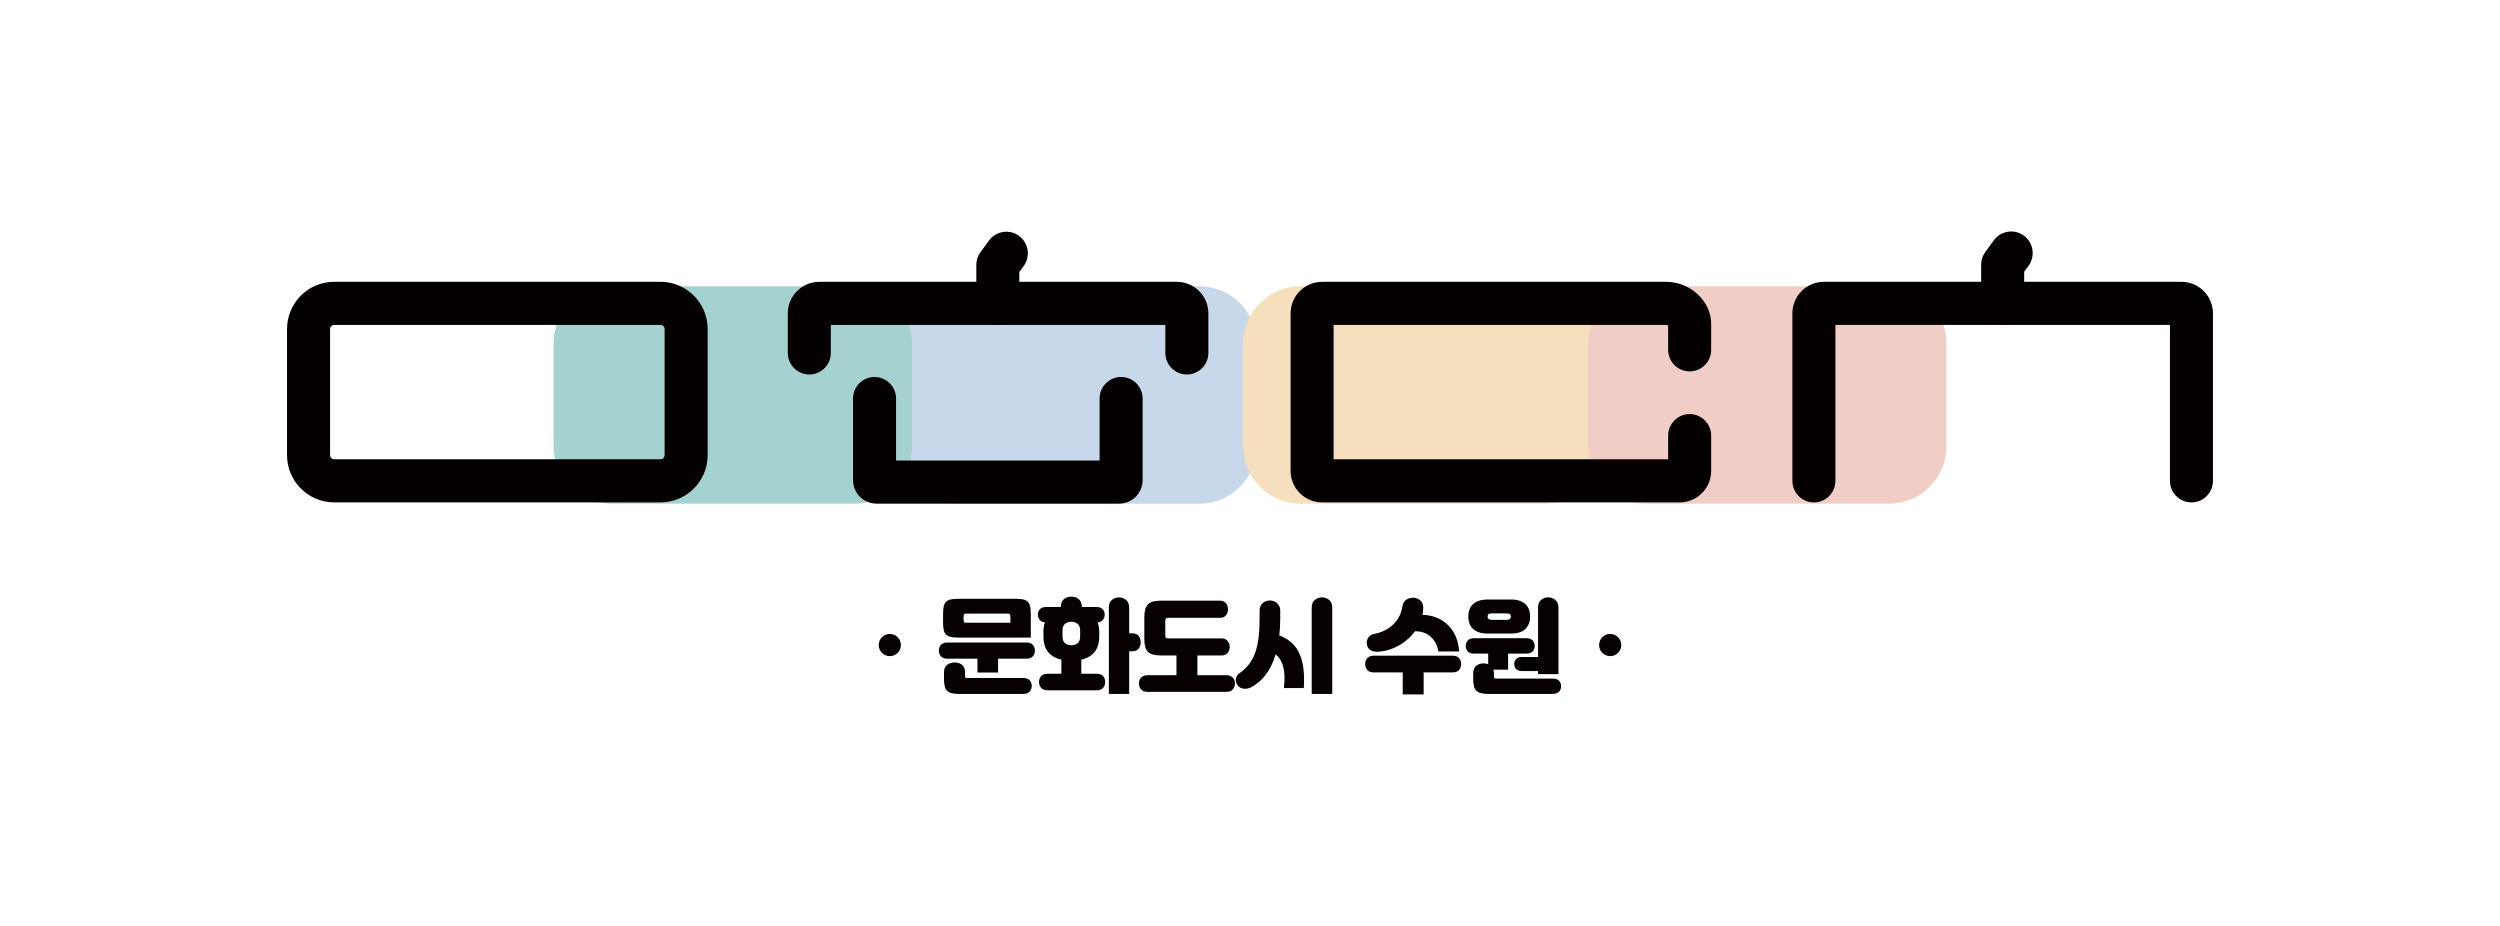
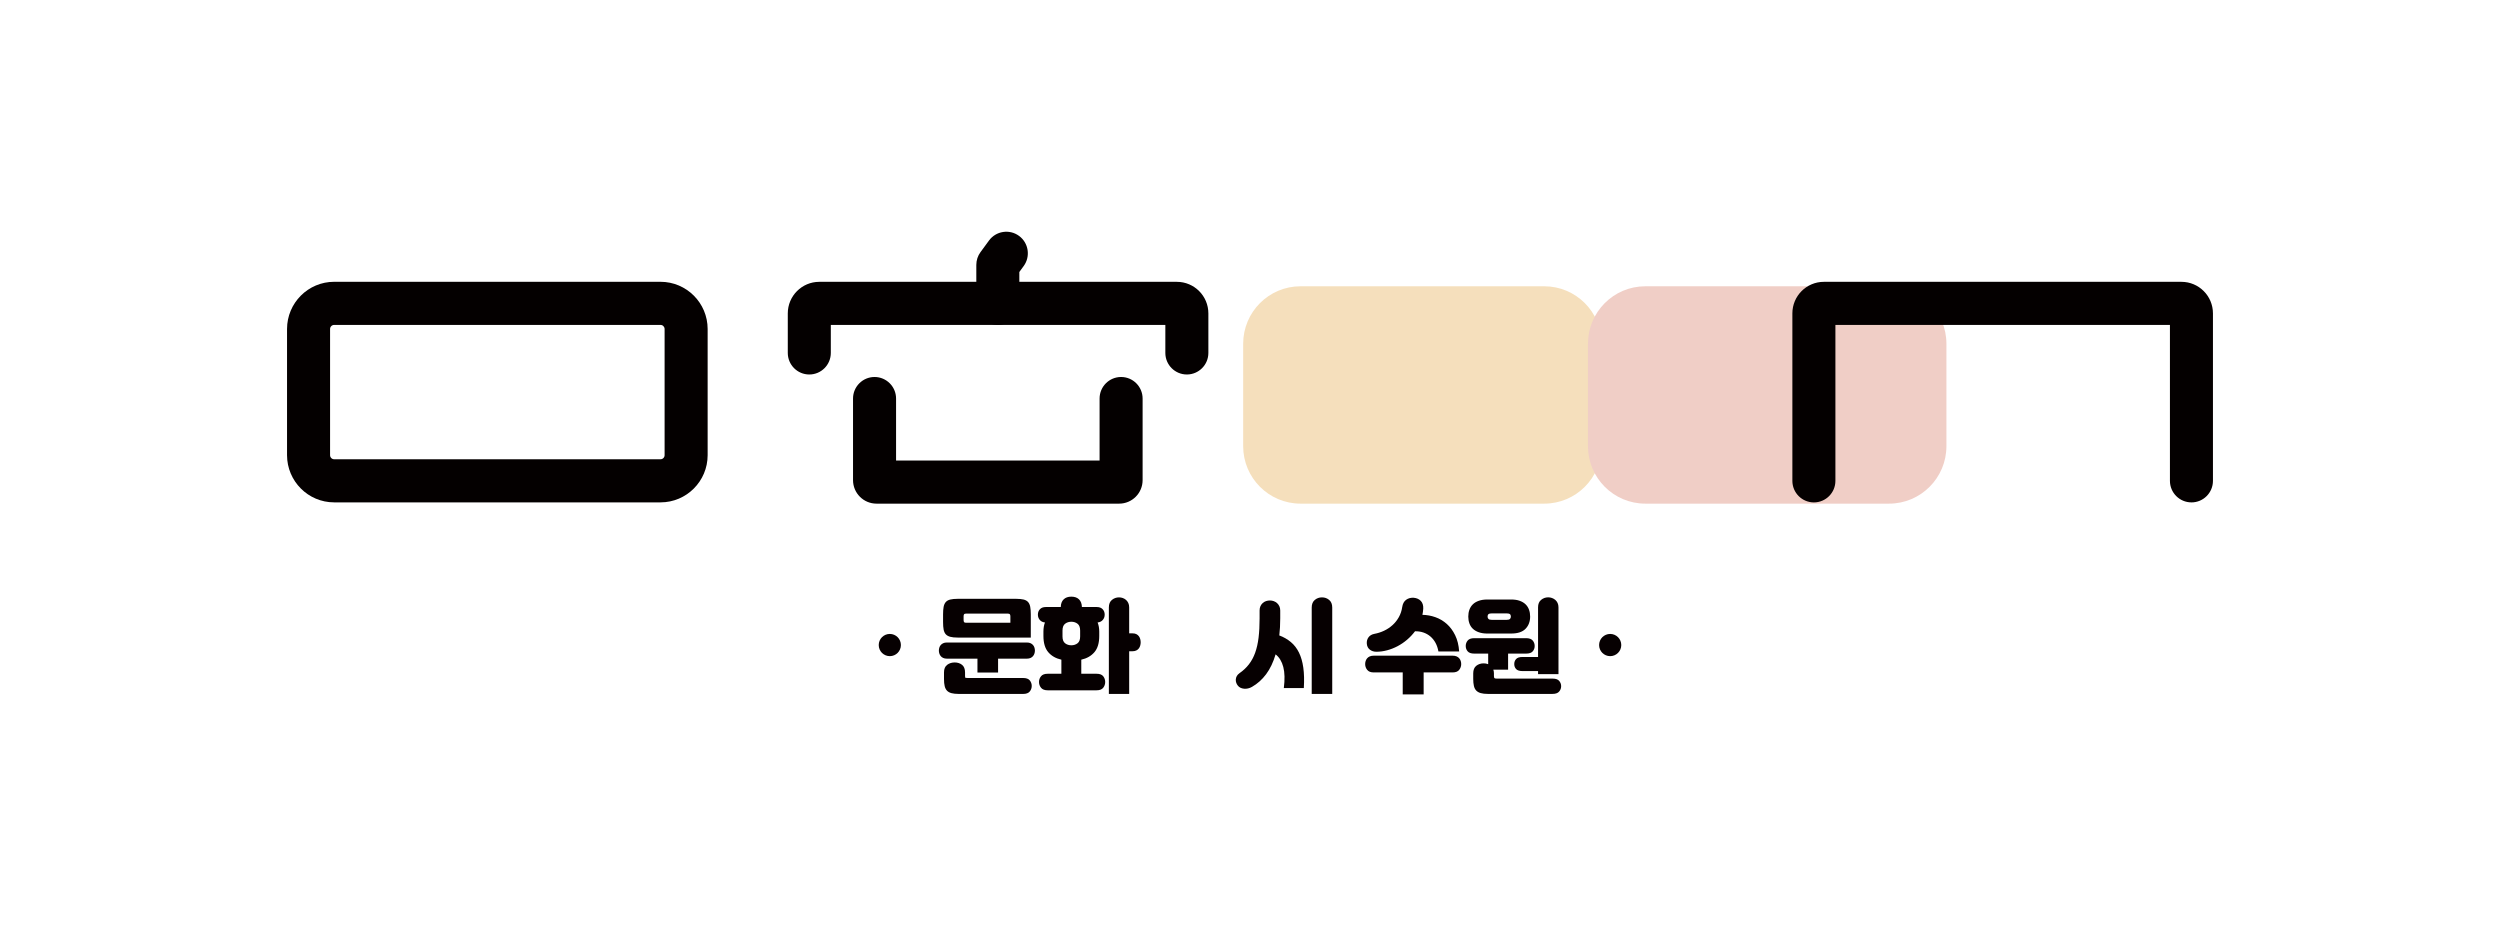
<svg xmlns="http://www.w3.org/2000/svg" width="270" height="100" viewBox="0 0 270 100" fill="none">
-   <path d="M129.542 30.918H103.22C99.798 30.918 97.024 33.698 97.024 37.127V48.184C97.024 51.613 99.798 54.393 103.22 54.393H129.542C132.963 54.393 135.737 51.613 135.737 48.184V37.127C135.737 33.698 132.963 30.918 129.542 30.918Z" fill="#C8D8EB" />
  <path d="M166.779 30.918H140.458C137.036 30.918 134.262 33.698 134.262 37.127V48.184C134.262 51.613 137.036 54.393 140.458 54.393H166.779C170.201 54.393 172.975 51.613 172.975 48.184V37.127C172.975 33.698 170.201 30.918 166.779 30.918Z" fill="#F5DFBC" />
-   <path d="M92.303 30.918H65.982C62.56 30.918 59.786 33.698 59.786 37.127V48.184C59.786 51.613 62.56 54.393 65.982 54.393H92.303C95.725 54.393 98.499 51.613 98.499 48.184V37.127C98.499 33.698 95.725 30.918 92.303 30.918Z" fill="#A3D2D0" />
  <path d="M204.017 30.918H177.695C174.274 30.918 171.5 33.698 171.5 37.127V48.184C171.5 51.613 174.274 54.393 177.695 54.393H204.017C207.439 54.393 210.213 51.613 210.213 48.184V37.127C210.213 33.698 207.439 30.918 204.017 30.918Z" fill="#F0CEC6" />
  <path d="M71.337 54.256H36.087C33.283 54.256 31 51.969 31 49.158V35.531C31 32.72 33.282 30.434 36.087 30.434H71.338C74.142 30.434 76.425 32.72 76.425 35.531V49.158C76.425 51.969 74.144 54.256 71.338 54.256H71.337ZM36.087 35.091C35.845 35.091 35.648 35.289 35.648 35.532V49.16C35.648 49.402 35.845 49.6 36.087 49.6H71.338C71.58 49.6 71.777 49.403 71.777 49.16V35.532C71.777 35.29 71.58 35.091 71.338 35.091H36.087Z" fill="#040000" />
  <path d="M107.765 35.093C106.482 35.093 105.442 34.05 105.442 32.764V28.611C105.442 28.115 105.598 27.633 105.891 27.234L106.81 25.979C107.569 24.942 109.023 24.718 110.058 25.478C111.092 26.238 111.316 27.696 110.557 28.733L110.088 29.375V32.767C110.088 34.053 109.048 35.096 107.764 35.096L107.765 35.093Z" fill="#040000" />
  <path d="M120.871 54.393H94.659C93.264 54.393 92.127 53.256 92.127 51.856V43.044C92.127 41.758 93.168 40.715 94.451 40.715C95.734 40.715 96.775 41.758 96.775 43.044V49.736H118.755V43.044C118.755 41.758 119.795 40.715 121.078 40.715C122.362 40.715 123.402 41.758 123.402 43.044V51.856C123.402 53.256 122.267 54.393 120.871 54.393Z" fill="#040000" />
  <path d="M128.181 40.445C126.898 40.445 125.857 39.402 125.857 38.116V35.094H89.728V38.116C89.728 39.402 88.688 40.445 87.404 40.445C86.121 40.445 85.081 39.402 85.081 38.116V33.846C85.081 31.966 86.606 30.438 88.481 30.438H127.103C128.978 30.438 130.504 31.966 130.504 33.846V38.116C130.504 39.402 129.463 40.445 128.18 40.445H128.181Z" fill="#040000" />
  <path d="M236.677 54.258C235.393 54.258 234.353 53.216 234.353 51.93V35.094H198.224V51.931C198.224 53.217 197.183 54.26 195.9 54.26C194.617 54.26 193.576 53.217 193.576 51.931V33.846C193.576 31.966 195.101 30.438 196.977 30.438H235.599C237.474 30.438 238.999 31.966 238.999 33.846V51.931C238.999 53.217 237.959 54.26 236.675 54.26L236.677 54.258Z" fill="#040000" />
-   <path d="M216.289 35.068C215.005 35.068 213.965 34.025 213.965 32.739V28.585C213.965 28.089 214.123 27.607 214.415 27.208L215.334 25.952C216.092 24.915 217.546 24.69 218.581 25.451C219.615 26.211 219.839 27.669 219.081 28.706L218.611 29.346V32.739C218.611 34.025 217.571 35.068 216.288 35.068H216.289Z" fill="#040000" />
-   <path d="M181.407 54.258H142.786C140.911 54.258 139.384 52.73 139.384 50.85V33.846C139.384 31.966 140.91 30.438 142.786 30.438H179.977C182.55 30.438 184.807 32.544 184.807 34.943V37.781C184.807 39.067 183.767 40.11 182.484 40.11C181.2 40.11 180.16 39.067 180.16 37.781V35.161C180.114 35.127 180.047 35.094 179.976 35.094H144.029V49.602H180.16V47.05C180.16 45.764 181.2 44.721 182.484 44.721C183.767 44.721 184.807 45.764 184.807 47.05V50.85C184.807 52.73 183.282 54.258 181.406 54.258H181.407Z" fill="#040000" />
  <path d="M96.1 70.864C96.761 70.864 97.297 70.327 97.297 69.665C97.297 69.002 96.761 68.465 96.1 68.465C95.439 68.465 94.903 69.002 94.903 69.665C94.903 70.327 95.439 70.864 96.1 70.864Z" fill="#060001" />
  <path d="M173.9 70.864C174.561 70.864 175.097 70.327 175.097 69.665C175.097 69.002 174.561 68.465 173.9 68.465C173.239 68.465 172.703 69.002 172.703 69.665C172.703 70.327 173.239 70.864 173.9 70.864Z" fill="#060001" />
  <path d="M105.564 71.135H102.262C102.107 71.135 101.974 71.109 101.863 71.057C101.753 71.006 101.664 70.939 101.597 70.857C101.53 70.775 101.48 70.683 101.448 70.579C101.415 70.476 101.398 70.372 101.398 70.269C101.398 70.165 101.412 70.062 101.443 69.957C101.472 69.853 101.522 69.76 101.592 69.674C101.663 69.589 101.753 69.521 101.863 69.469C101.974 69.417 102.107 69.391 102.262 69.391H110.906C111.061 69.391 111.194 69.417 111.304 69.469C111.415 69.521 111.506 69.589 111.575 69.674C111.646 69.76 111.695 69.853 111.725 69.957C111.754 70.06 111.77 70.165 111.77 70.269C111.77 70.372 111.753 70.476 111.72 70.579C111.687 70.683 111.637 70.775 111.57 70.857C111.503 70.939 111.415 71.006 111.304 71.057C111.194 71.109 111.061 71.135 110.906 71.135H107.792V72.634H105.565V71.135H105.564ZM103.436 68.858C103.104 68.858 102.834 68.83 102.628 68.775C102.42 68.719 102.261 68.629 102.145 68.503C102.03 68.377 101.953 68.207 101.912 67.992C101.87 67.778 101.851 67.507 101.851 67.182V66.338C101.851 66.02 101.872 65.754 101.912 65.538C101.952 65.323 102.03 65.152 102.145 65.021C102.259 64.892 102.42 64.802 102.628 64.75C102.834 64.699 103.104 64.672 103.436 64.672H109.741C110.074 64.672 110.343 64.699 110.551 64.75C110.757 64.802 110.918 64.892 111.033 65.021C111.147 65.152 111.225 65.323 111.265 65.538C111.305 65.752 111.326 66.019 111.326 66.338V68.859H103.436V68.858ZM103.536 74.944C103.224 74.944 102.967 74.915 102.76 74.861C102.554 74.806 102.391 74.715 102.273 74.589C102.155 74.464 102.071 74.298 102.024 74.094C101.975 73.891 101.952 73.638 101.952 73.335V72.623C101.952 72.246 102.066 71.972 102.296 71.801C102.524 71.63 102.794 71.545 103.105 71.545C103.416 71.545 103.68 71.63 103.898 71.801C104.115 71.972 104.225 72.246 104.225 72.623V73.001C104.225 73.127 104.243 73.196 104.281 73.207C104.318 73.218 104.398 73.224 104.525 73.224H110.497C110.836 73.224 111.077 73.31 111.217 73.484C111.356 73.659 111.427 73.856 111.427 74.079C111.427 74.302 111.355 74.51 111.211 74.684C111.067 74.858 110.829 74.945 110.496 74.945H103.537L103.536 74.944ZM104.068 66.947C104.068 67.058 104.085 67.138 104.118 67.186C104.151 67.233 104.222 67.258 104.334 67.258H109.121V66.57C109.121 66.466 109.103 66.391 109.067 66.342C109.029 66.294 108.956 66.27 108.844 66.27H104.334C104.223 66.27 104.151 66.294 104.118 66.342C104.085 66.389 104.068 66.466 104.068 66.57V66.947Z" fill="#060001" />
  <path d="M115.703 64.438C116.058 64.438 116.335 64.536 116.534 64.732C116.733 64.928 116.837 65.204 116.845 65.559H118.452C118.725 65.559 118.936 65.637 119.084 65.793C119.232 65.948 119.306 66.145 119.306 66.382C119.306 66.603 119.238 66.794 119.101 66.953C118.965 67.112 118.778 67.202 118.542 67.226C118.66 67.522 118.719 67.852 118.719 68.213V68.68C118.719 69.442 118.545 70.027 118.198 70.434C117.85 70.841 117.377 71.111 116.779 71.245V72.766H118.43C118.77 72.766 119.01 72.856 119.151 73.038C119.29 73.219 119.361 73.425 119.361 73.654C119.361 73.883 119.289 74.1 119.145 74.282C119 74.463 118.763 74.553 118.43 74.553H113.155C112.823 74.553 112.583 74.462 112.436 74.282C112.287 74.1 112.213 73.891 112.213 73.654C112.213 73.418 112.285 73.219 112.43 73.038C112.573 72.856 112.815 72.766 113.155 72.766H114.629V71.245C114.032 71.111 113.559 70.842 113.211 70.434C112.864 70.027 112.69 69.442 112.69 68.68V68.213C112.69 67.836 112.746 67.507 112.856 67.226C112.619 67.204 112.433 67.112 112.297 66.953C112.161 66.793 112.092 66.603 112.092 66.382C112.092 66.144 112.166 65.948 112.314 65.793C112.462 65.637 112.673 65.559 112.946 65.559H114.564C114.571 65.204 114.674 64.928 114.875 64.732C115.074 64.536 115.351 64.438 115.706 64.438H115.703ZM115.703 69.691C115.962 69.691 116.185 69.619 116.374 69.474C116.562 69.33 116.655 69.084 116.655 68.736V68.103C116.655 67.755 116.561 67.508 116.374 67.364C116.185 67.219 115.962 67.148 115.703 67.148C115.444 67.148 115.22 67.219 115.032 67.364C114.843 67.508 114.75 67.755 114.75 68.103V68.736C114.75 69.084 114.845 69.33 115.032 69.474C115.22 69.619 115.444 69.691 115.703 69.691ZM119.758 65.593C119.758 65.238 119.869 64.97 120.09 64.788C120.313 64.607 120.567 64.516 120.855 64.516C120.994 64.516 121.132 64.54 121.264 64.587C121.397 64.636 121.513 64.704 121.613 64.793C121.713 64.882 121.794 64.993 121.857 65.126C121.919 65.26 121.951 65.414 121.951 65.592V68.402H122.317C122.486 68.402 122.627 68.431 122.737 68.491C122.848 68.551 122.937 68.626 123.003 68.719C123.07 68.811 123.118 68.915 123.148 69.029C123.177 69.145 123.193 69.257 123.193 69.368C123.193 69.479 123.178 69.592 123.148 69.707C123.119 69.821 123.07 69.925 123.003 70.017C122.937 70.11 122.847 70.187 122.732 70.245C122.617 70.305 122.48 70.334 122.317 70.334H121.951V74.942H119.757V65.591L119.758 65.593Z" fill="#060001" />
-   <path d="M131.77 64.871C131.924 64.871 132.058 64.9 132.168 64.96C132.279 65.02 132.368 65.094 132.434 65.183C132.501 65.272 132.549 65.372 132.579 65.483C132.608 65.593 132.624 65.702 132.624 65.805C132.624 65.909 132.609 66.016 132.579 66.127C132.55 66.238 132.499 66.338 132.43 66.427C132.359 66.515 132.27 66.587 132.163 66.643C132.056 66.699 131.925 66.726 131.77 66.726H126.162C126.044 66.726 125.963 66.747 125.919 66.787C125.874 66.827 125.852 66.908 125.852 67.026V68.636C125.852 68.754 125.874 68.836 125.919 68.881C125.964 68.925 126.044 68.947 126.162 68.947H131.946C132.101 68.947 132.234 68.976 132.344 69.035C132.455 69.095 132.544 69.169 132.611 69.258C132.677 69.347 132.727 69.445 132.76 69.552C132.793 69.659 132.81 69.765 132.81 69.869C132.81 69.972 132.794 70.079 132.76 70.19C132.727 70.301 132.675 70.401 132.605 70.49C132.534 70.579 132.445 70.651 132.338 70.707C132.231 70.763 132.1 70.79 131.945 70.79H129.318V72.921H132.443C132.613 72.921 132.756 72.948 132.876 72.999C132.993 73.051 133.089 73.12 133.164 73.205C133.238 73.29 133.291 73.386 133.324 73.493C133.357 73.601 133.374 73.71 133.374 73.821C133.374 74.05 133.302 74.257 133.158 74.442C133.013 74.627 132.776 74.72 132.443 74.72H123.933C123.6 74.72 123.362 74.627 123.218 74.442C123.074 74.257 123.002 74.05 123.002 73.821C123.002 73.71 123.019 73.601 123.052 73.493C123.085 73.386 123.138 73.29 123.212 73.205C123.286 73.12 123.382 73.051 123.5 72.999C123.618 72.948 123.762 72.921 123.933 72.921H127.058V70.79H125.373C125.04 70.79 124.759 70.758 124.531 70.695C124.302 70.632 124.119 70.531 123.983 70.395C123.845 70.258 123.746 70.078 123.684 69.856C123.622 69.634 123.589 69.361 123.589 69.034V66.625C123.589 66.307 123.621 66.037 123.684 65.815C123.746 65.592 123.847 65.412 123.983 65.271C124.119 65.13 124.302 65.028 124.531 64.965C124.759 64.903 125.04 64.871 125.373 64.871H131.767H131.77Z" fill="#060001" />
  <path d="M133.853 72.713C134.259 72.432 134.603 72.11 134.883 71.747C135.164 71.384 135.39 70.966 135.559 70.493C135.729 70.019 135.851 69.478 135.925 68.871C135.999 68.263 136.036 67.572 136.036 66.795V65.928C136.036 65.751 136.067 65.596 136.13 65.462C136.192 65.329 136.276 65.216 136.38 65.123C136.483 65.031 136.602 64.963 136.734 64.918C136.868 64.874 137.008 64.852 137.156 64.852C137.296 64.852 137.433 64.875 137.566 64.924C137.698 64.972 137.817 65.042 137.921 65.134C138.024 65.227 138.107 65.34 138.17 65.473C138.233 65.607 138.265 65.758 138.265 65.928V66.784C138.265 67.435 138.232 68.049 138.165 68.626C138.638 68.804 139.053 69.043 139.412 69.343C139.77 69.642 140.062 70.02 140.287 70.475C140.512 70.931 140.669 71.473 140.757 72.103C140.846 72.732 140.864 73.468 140.813 74.313H138.652C138.77 73.395 138.752 72.636 138.596 72.037C138.441 71.438 138.164 70.982 137.765 70.671C137.513 71.523 137.172 72.238 136.741 72.815C136.308 73.393 135.801 73.848 135.216 74.181C135.077 74.262 134.932 74.32 134.784 74.352C134.635 74.385 134.492 74.395 134.351 74.38C134.211 74.366 134.084 74.331 133.969 74.276C133.855 74.22 133.76 74.144 133.688 74.048C133.613 73.959 133.556 73.858 133.516 73.742C133.475 73.628 133.459 73.507 133.466 73.38C133.474 73.255 133.509 73.134 133.572 73.02C133.634 72.905 133.729 72.803 133.854 72.714L133.853 72.713ZM141.665 74.944V65.615C141.665 65.252 141.776 64.978 141.998 64.793C142.219 64.608 142.478 64.516 142.774 64.516C143.069 64.516 143.328 64.608 143.549 64.793C143.77 64.978 143.881 65.252 143.881 65.615V74.944H141.664H141.665Z" fill="#060001" />
  <path d="M153.754 72.622V74.998H151.494V72.622H148.369C148.037 72.622 147.799 72.529 147.655 72.344C147.51 72.159 147.438 71.952 147.438 71.722C147.438 71.611 147.455 71.501 147.488 71.394C147.521 71.287 147.574 71.189 147.648 71.101C147.723 71.012 147.819 70.941 147.937 70.89C148.054 70.839 148.199 70.813 148.369 70.813H156.879C157.049 70.813 157.193 70.839 157.312 70.89C157.43 70.942 157.526 71.012 157.6 71.101C157.674 71.189 157.728 71.287 157.76 71.394C157.793 71.501 157.81 71.611 157.81 71.722C157.81 71.951 157.738 72.158 157.594 72.344C157.449 72.529 157.212 72.622 156.879 72.622H153.754ZM153.71 65.736C153.702 65.855 153.691 65.968 153.677 66.075C153.662 66.182 153.644 66.292 153.621 66.403C154.094 66.41 154.557 66.493 155.011 66.652C155.466 66.812 155.875 67.052 156.241 67.375C156.607 67.696 156.911 68.105 157.155 68.601C157.398 69.097 157.543 69.682 157.588 70.356H155.349C155.289 70.015 155.186 69.708 155.039 69.434C154.891 69.162 154.707 68.929 154.485 68.74C154.264 68.551 154.012 68.409 153.731 68.312C153.451 68.216 153.148 68.172 152.822 68.178C152.571 68.511 152.285 68.816 151.964 69.09C151.643 69.364 151.299 69.597 150.934 69.79C150.568 69.982 150.19 70.131 149.798 70.234C149.407 70.338 149.023 70.389 148.646 70.389C148.373 70.389 148.138 70.314 147.943 70.162C147.747 70.01 147.638 69.796 147.616 69.523C147.594 69.257 147.655 69.025 147.799 68.829C147.943 68.633 148.155 68.509 148.436 68.456C148.798 68.389 149.147 68.277 149.484 68.118C149.82 67.958 150.123 67.757 150.393 67.512C150.663 67.269 150.89 66.981 151.075 66.652C151.259 66.323 151.381 65.958 151.44 65.558C151.493 65.203 151.635 64.942 151.867 64.775C152.1 64.609 152.371 64.537 152.681 64.558C153.006 64.588 153.263 64.704 153.451 64.903C153.639 65.103 153.727 65.381 153.711 65.736H153.71Z" fill="#060001" />
  <path d="M161.279 72.322C161.324 72.447 161.345 72.585 161.345 72.732V72.999C161.345 73.126 161.364 73.205 161.401 73.238C161.438 73.27 161.519 73.288 161.644 73.288H167.673C168.013 73.288 168.252 73.37 168.393 73.537C168.533 73.704 168.604 73.894 168.604 74.11C168.604 74.325 168.532 74.517 168.387 74.687C168.243 74.858 168.006 74.942 167.673 74.942H160.681C160.371 74.942 160.114 74.912 159.911 74.853C159.708 74.793 159.547 74.702 159.429 74.575C159.311 74.45 159.227 74.283 159.18 74.076C159.132 73.869 159.108 73.617 159.108 73.32V72.732C159.108 72.355 159.219 72.079 159.44 71.904C159.661 71.73 159.927 71.643 160.237 71.643C160.407 71.643 160.57 71.672 160.724 71.732V70.588H159.217C158.886 70.588 158.649 70.507 158.509 70.345C158.368 70.182 158.299 69.989 158.299 69.767C158.299 69.546 158.369 69.35 158.509 69.179C158.649 69.009 158.886 68.923 159.217 68.923H164.825C165.157 68.923 165.394 69.009 165.535 69.179C165.675 69.35 165.745 69.546 165.745 69.767C165.745 69.989 165.675 70.182 165.535 70.345C165.394 70.508 165.158 70.588 164.825 70.588H162.874V72.322H161.279ZM160.636 68.423C160.281 68.423 159.972 68.376 159.711 68.284C159.448 68.191 159.234 68.066 159.068 67.906C158.901 67.748 158.777 67.556 158.696 67.329C158.615 67.103 158.574 66.858 158.574 66.59C158.574 66.322 158.615 66.077 158.696 65.852C158.777 65.626 158.901 65.431 159.068 65.268C159.233 65.105 159.448 64.977 159.711 64.886C159.973 64.793 160.282 64.747 160.636 64.747H163.206C163.561 64.747 163.867 64.793 164.126 64.886C164.385 64.978 164.597 65.106 164.763 65.268C164.93 65.431 165.054 65.625 165.134 65.852C165.215 66.077 165.255 66.323 165.255 66.59C165.255 67.123 165.091 67.562 164.762 67.905C164.434 68.25 163.915 68.422 163.205 68.422H160.635L160.636 68.423ZM161.112 66.246C160.942 66.246 160.824 66.274 160.757 66.329C160.69 66.384 160.658 66.472 160.658 66.59C160.658 66.701 160.69 66.788 160.757 66.85C160.824 66.912 160.942 66.944 161.112 66.944H162.719C162.889 66.944 163.007 66.912 163.074 66.85C163.139 66.787 163.173 66.701 163.173 66.59C163.173 66.472 163.141 66.385 163.074 66.329C163.007 66.273 162.889 66.246 162.719 66.246H161.112ZM166.11 72.476H164.425C164.108 72.476 163.881 72.404 163.743 72.26C163.607 72.115 163.539 71.936 163.539 71.721C163.539 71.507 163.605 71.325 163.739 71.177C163.872 71.028 164.101 70.954 164.425 70.954H166.11V65.59C166.11 65.234 166.22 64.966 166.443 64.785C166.664 64.603 166.919 64.512 167.207 64.512C167.347 64.512 167.484 64.536 167.617 64.584C167.75 64.632 167.868 64.701 167.972 64.789C168.075 64.878 168.158 64.989 168.221 65.122C168.283 65.256 168.316 65.411 168.316 65.588V72.808H166.11V72.474V72.476Z" fill="#060001" />
</svg>